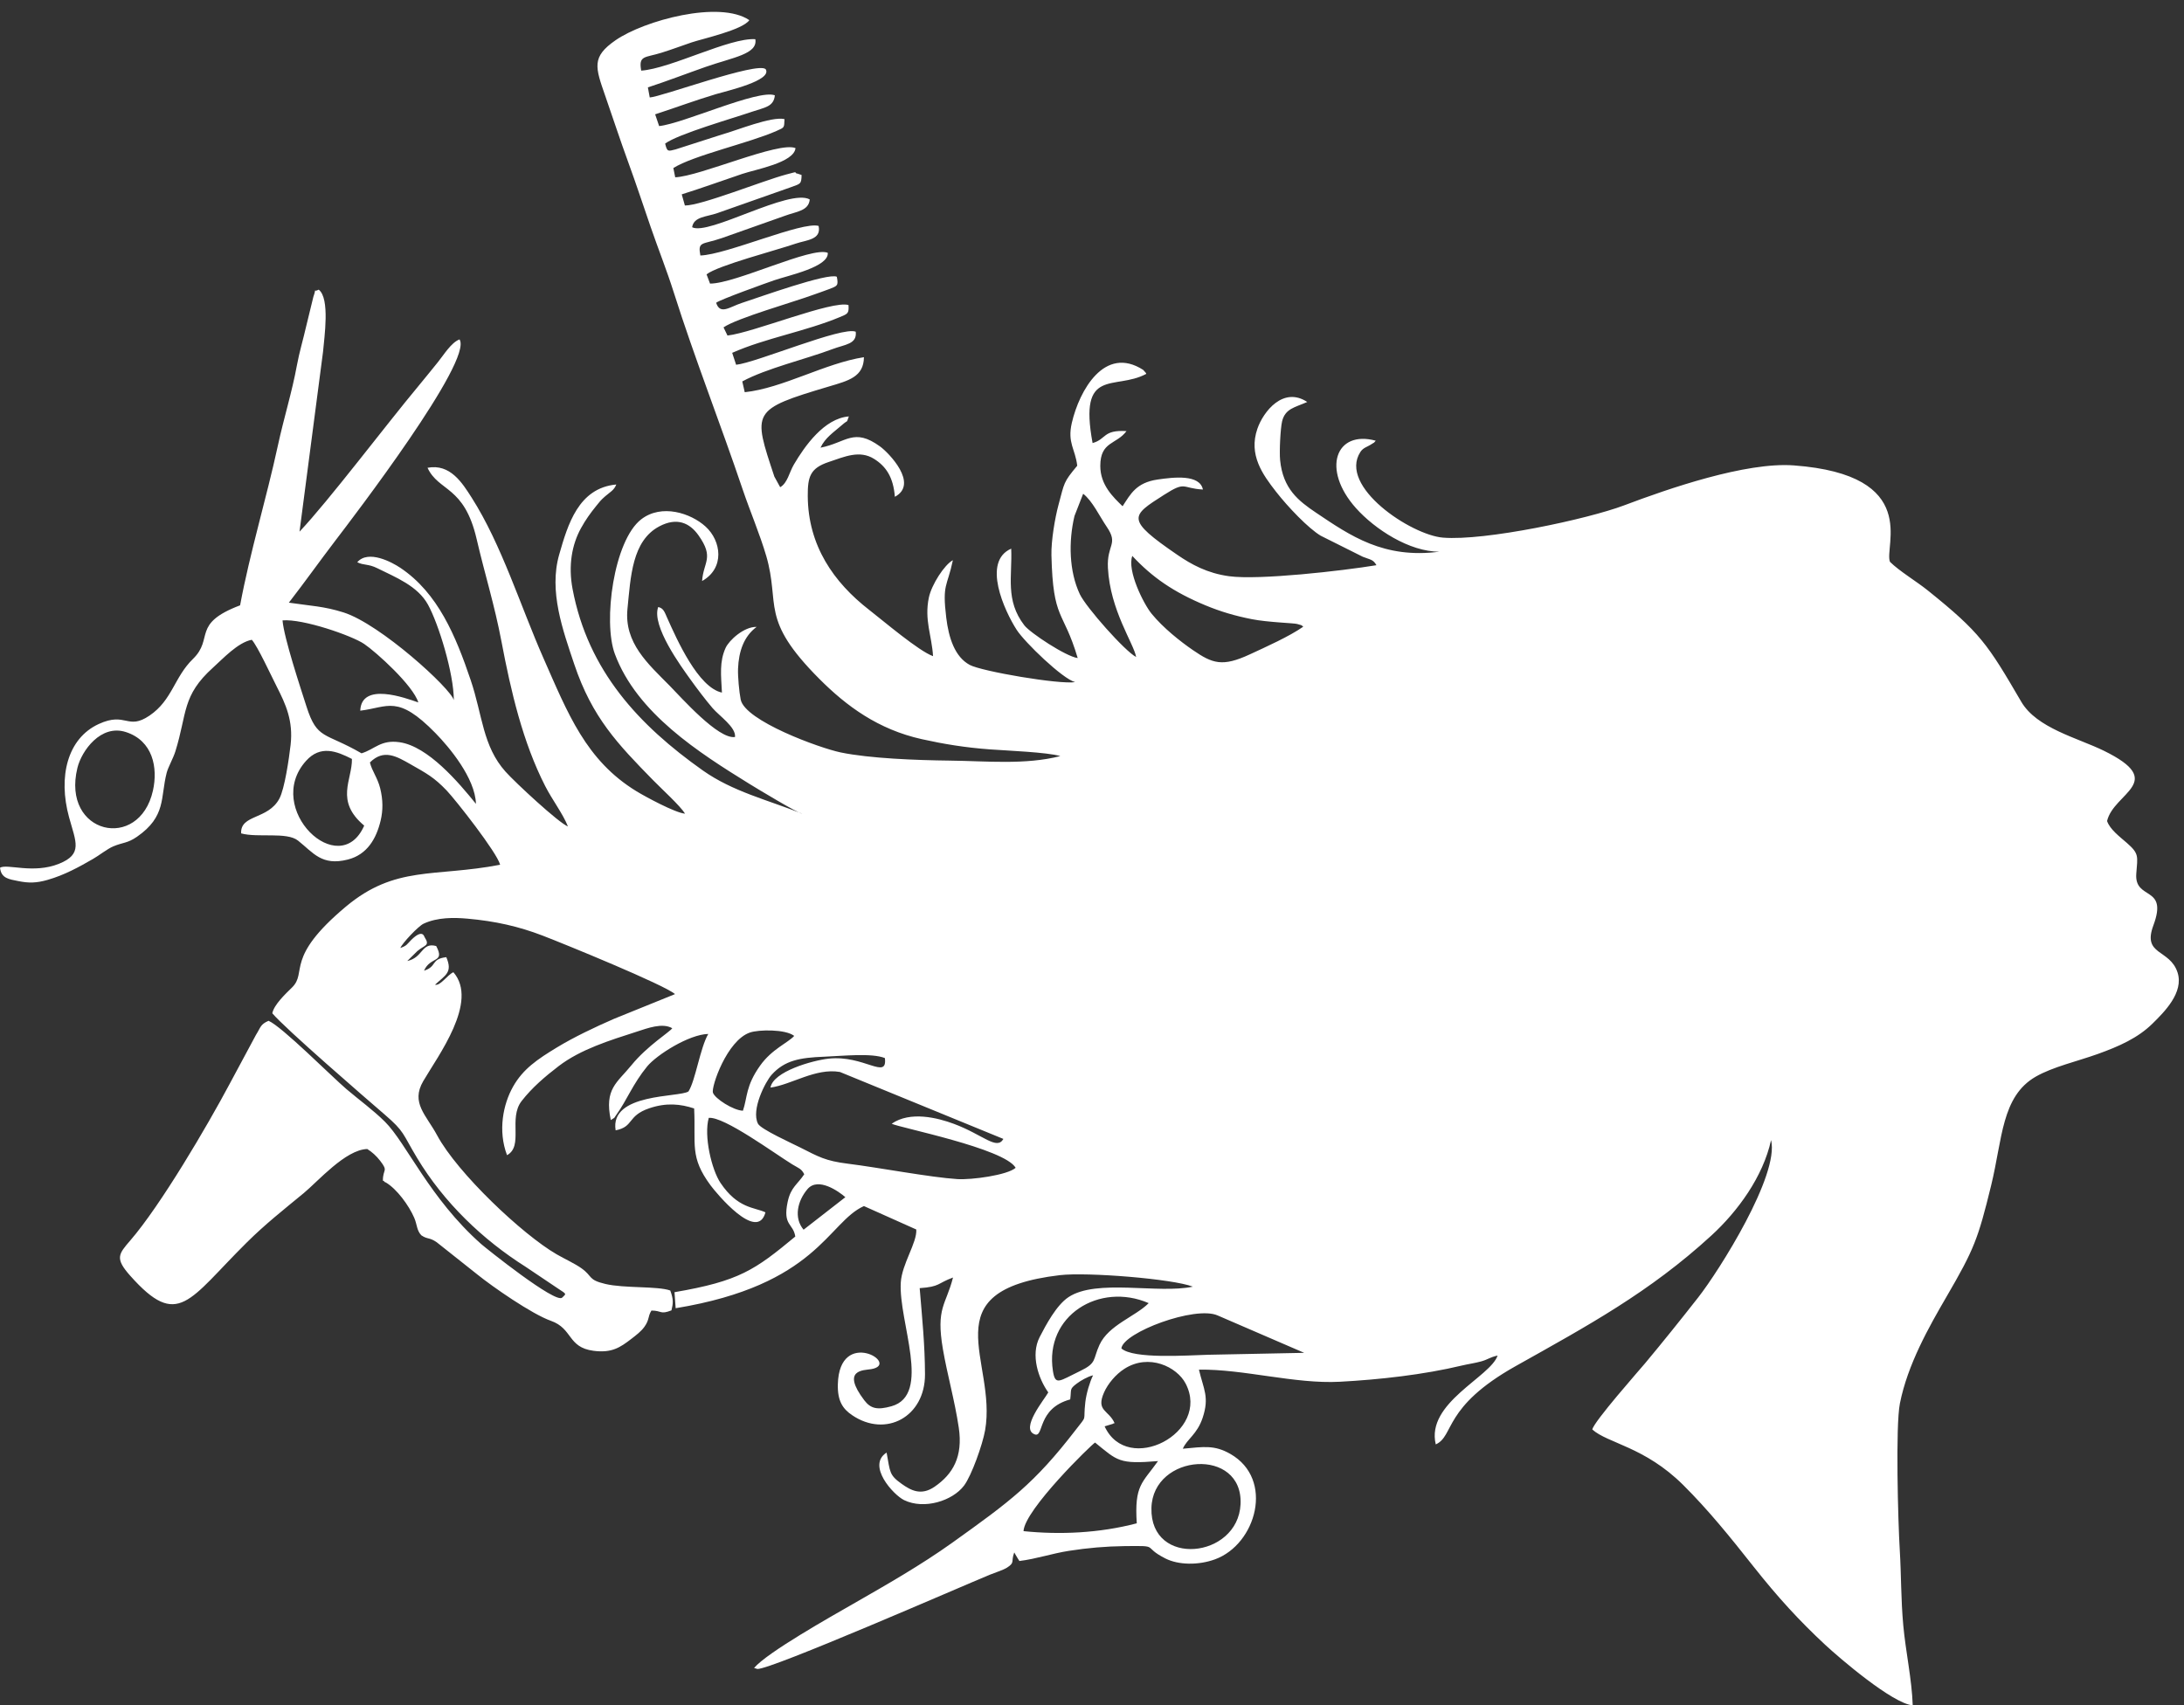
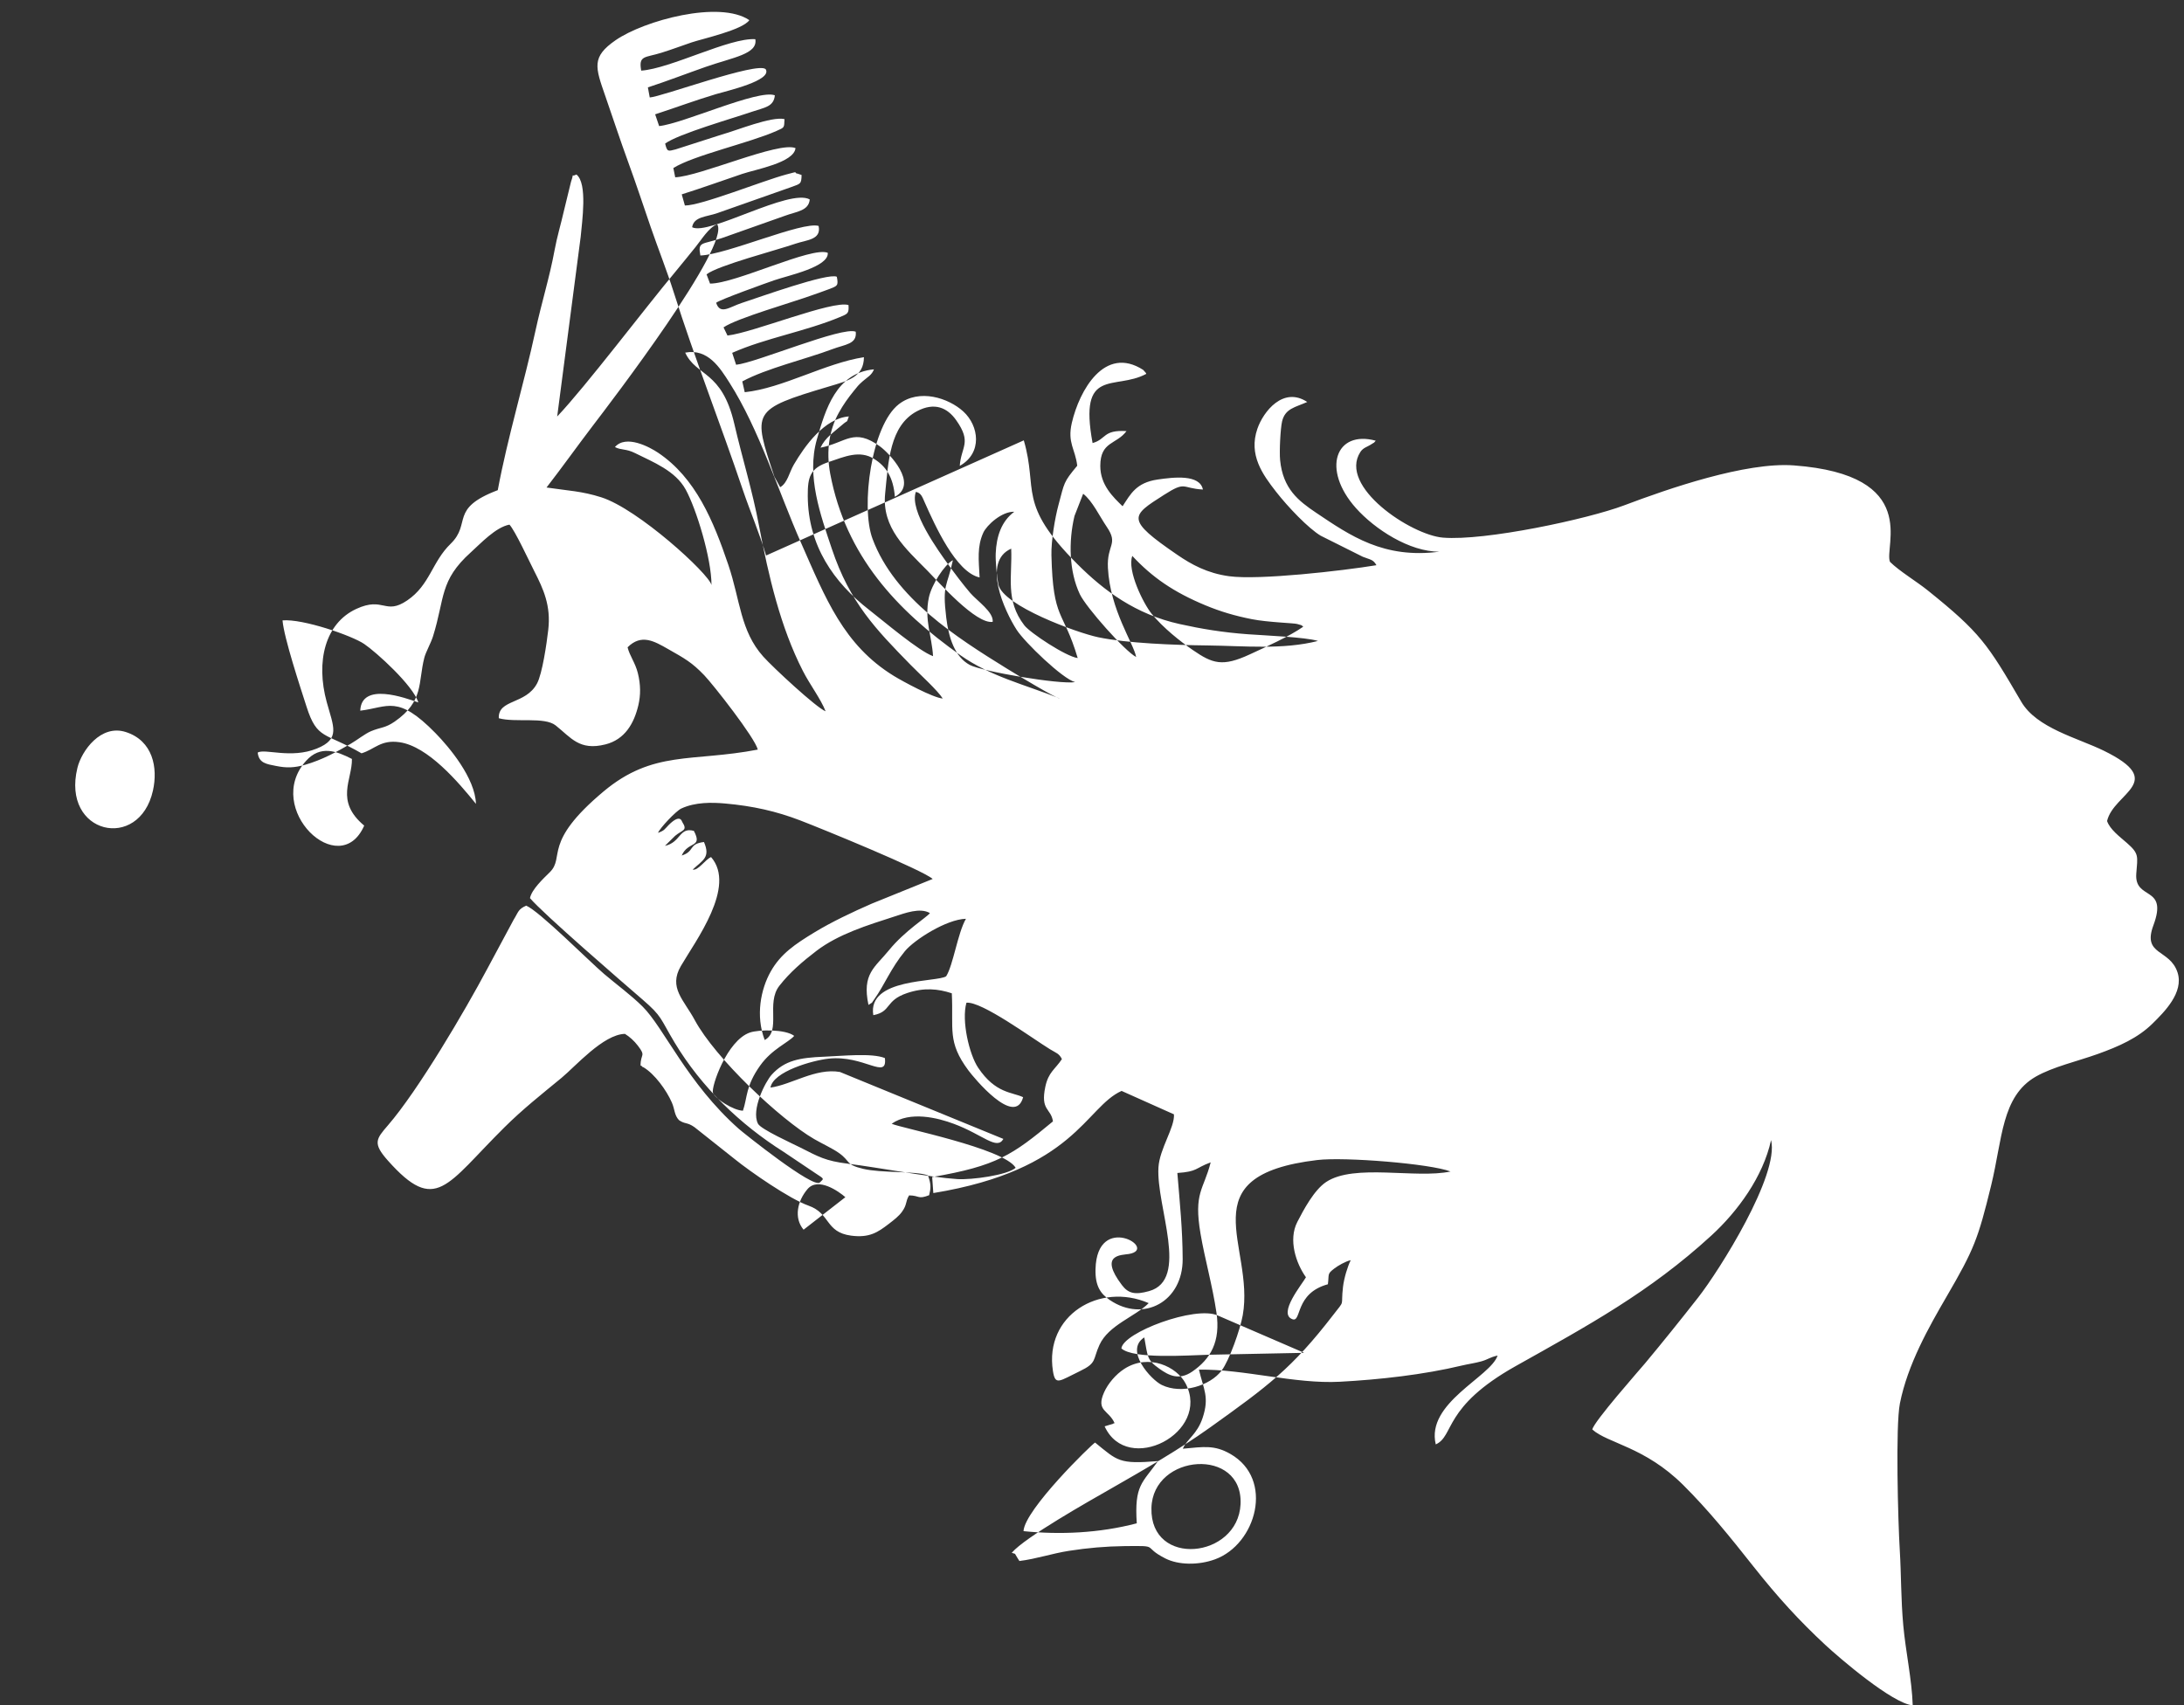
<svg xmlns="http://www.w3.org/2000/svg" clip-rule="evenodd" fill="#000000" fill-rule="evenodd" height="19374.6" image-rendering="optimizeQuality" preserveAspectRatio="xMidYMid meet" shape-rendering="geometricPrecision" text-rendering="geometricPrecision" version="1" viewBox="3108.1 498.8 24808.7 19374.6" width="24808.7" zoomAndPan="magnify">
  <rect x="3108.1" y="498.8" width="24808.7" height="19374.6" fill="#333333" stroke="none" />
  <g id="change1_1">
-     <path d="M17199.86 17589.32c31.92,-652.31 -997.55,-579.26 -1012.29,42.46 -16.1,679 982.13,574.1 1012.29,-42.46zm-937.49 -491.05c-444.9,36.81 -457.78,-1.64 -714.95,-210.44 -37.52,19.33 -802.28,764.32 -812.82,1006.41 409.68,41.89 859.54,23.5 1286.44,-88.96 -28.47,-435.93 62.22,-455.11 241.33,-707.01zm-493.47 -431.14c-4.65,3.58 -14.5,0.32 -16.17,6.97l-96.85 29.53c258.13,564.76 1210.88,71.86 919.96,-486.5 -98.66,-189.36 -416.54,-345.35 -695.28,-167.13 -101.2,64.7 -188.35,171.77 -230.73,266.94 -95.96,215.44 52.66,199.4 119.07,350.19zm2153.77 -798.74l-983.05 -424.76c-255.73,-113.47 -1074.03,193.61 -1093.44,374.64 135.96,123.32 750.15,78.38 985.94,72.1l1090.55 -21.98zm-1766.15 -564.62c-558.99,-242.22 -1186.53,140.45 -1087.9,770.97 26.68,170.56 71.13,114.36 307.45,1.07 194.52,-93.25 143.73,-128.16 221.09,-297.32 103.39,-226.09 406.85,-321.54 559.36,-474.72zm-3445.79 -1203.6c-71.23,-62.88 -309.04,-233.77 -429.98,-91.9 -115.16,135.07 -157.39,327.82 -44.52,461.25l474.5 -369.35zm448.98 -1580.59c-149.32,-60.32 -487.53,-23.21 -689.79,-15.5 -276.66,10.56 -449.66,41.91 -596.89,205.59 -69.21,76.95 -235.36,396.55 -154.95,555.65 31.77,62.87 390.37,224.94 478.33,269.43 211.75,107.12 288.35,153.24 541.88,184.78 351.22,43.71 937.74,155.52 1243.87,175 162.15,10.31 568.45,-44.58 662.9,-128.28 -126.15,-220.73 -1323.32,-456.42 -1408.18,-500.62 208.19,-145.79 519.59,-68.6 708.37,1.85 329.17,122.85 485.97,303.26 560.44,170.64l-1856.88 -760.71c-276.4,-47.69 -549.67,144.57 -788.68,177.5 29.8,-182.86 477.54,-308.76 660.02,-328.74 402.09,-44.03 669.59,247.95 639.56,-6.59zm-1532.36 -290.4c-263.22,89.55 -442.24,620.27 -420.97,683.71 22.53,67.18 232.75,202.22 340.96,204.71 51.85,-152.4 29.66,-279.79 195.46,-512.74 133.95,-188.21 316.97,-258.98 386.93,-337.17 -99.71,-77.69 -402.84,-72.37 -502.38,-38.51zm-4521.73 -3108.03c-174.33,-88.93 -357.52,-160.45 -521.49,22.37 -486.24,542.11 381.64,1371.35 660.99,735.14 -336.84,-281.85 -134.21,-520.26 -139.5,-757.51zm-2569.52 -306.03c-281.93,-90 -500.72,211.32 -548.75,407.96 -184.19,754.22 702.67,953.44 857.93,258.18 58.34,-261.25 -0.51,-567.59 -309.18,-666.14zm13375.93 -1196.26c-31.52,-21.73 8.6,-8.72 -69.65,-31.04 -37.48,-10.7 -330.1,-18.28 -513.69,-54.36 -192.32,-37.79 -356.42,-86.69 -523.17,-155.69 -368.58,-152.53 -609.59,-321.04 -835.27,-563.09 -62.04,164.82 128.26,546 219.53,657.11 133.21,162.16 323.48,312.71 467.82,412.1 224.52,154.58 336.32,193.44 646.77,49.63 185.86,-86.09 447.25,-202.93 607.66,-314.66zm-1898.1 344.35c-27.87,-156.1 -295.17,-529.35 -320.7,-1012.42 -14.08,-266.25 122.59,-266.08 -11.96,-464.53 -85.35,-125.89 -164.16,-296.36 -269.29,-377.85l-98.6 252.66c-68.83,290.81 -61.43,629.42 60.69,888.38 70.15,148.76 513.41,649.13 639.86,713.76zm-8154.06 516.19c-59.24,-193.94 -478.13,-571.98 -614.86,-664.53 -140.67,-95.23 -695.89,-287.55 -927.69,-267.85 16.95,200.41 202.4,760.64 272.89,980.56 121.44,378.85 206.65,287.46 624.62,529.74 150.93,-46.05 218.07,-156.95 432.19,-126.07 323.25,46.63 667.98,453.84 867.62,700.23 -9.04,-293.71 -305.24,-645.79 -459.94,-803.8 -432.09,-441.32 -536.09,-293.3 -854.31,-254.75 12.47,-328.65 510.46,-145.4 659.48,-93.53zm3950.61 -1669.46c-68.87,-235.86 -185.93,-512.94 -264.55,-745.8 -254.3,-753.14 -545.45,-1489.71 -783.69,-2241.56 -81.03,-255.71 -174.79,-489.09 -263.82,-747.22 -88.99,-257.98 -160.74,-478.14 -254.66,-735.49 -92.48,-253.38 -170.04,-491.52 -261.09,-753.52 -113.01,-325.14 -157.25,-440.42 118.77,-631.05 324.41,-224.04 1180.04,-456.49 1518.58,-227.6 -77.55,111.79 -531.06,210.9 -653.78,252.29 -116.21,39.2 -218.11,78.44 -343.58,117.74 -190.94,59.82 -262.46,27.64 -230.98,203.57 334.77,-23.14 1002.9,-376.27 1296.36,-357.28 29.95,169.72 -252.98,205.74 -562.95,314.32 -221.68,77.65 -436.01,160.96 -657.5,233.24l21.12 114.47c130.82,-5.94 1224.7,-410.4 1316.9,-321.3 78.85,129.31 -439.26,246.04 -565.31,283.75 -231.33,69.21 -447.06,149.87 -690.16,229.19l45.23 133.4c269.05,-26.38 1126.98,-421.2 1314.52,-349.42 -12.57,132.18 -119.24,138.41 -259.11,186.47 -217.03,74.57 -838.9,252.58 -987.09,361.78 23.13,97.77 32.99,87.13 118.32,66.28l526.66 -169.19c164.9,-45.26 564.1,-209.52 710.79,-174.8 -5.31,99.17 4.85,91.82 -90.95,134.39 -304.34,135.26 -944.78,277.81 -1171.66,421.35l21.2 105.1c281.98,-11.11 1177.86,-411.21 1366.51,-331.41 -16.79,165.56 -452.48,241.24 -606.15,293.28 -234.62,79.48 -455.09,159.37 -686.18,231.97l35.7 126.7c186.31,1.36 882.24,-280.45 1150.8,-352.37 170.88,-45.77 66.89,-18.06 132.51,-8.71l42.31 14.25c-1.94,105.92 -13.18,98.45 -115.78,136.82l-841.43 296.47c-123.98,43.41 -267.01,38.9 -286.04,160.34 186.54,98.73 1104.75,-444.53 1335.98,-315.77 -11.98,132.47 -154.13,137.24 -285.34,186.86l-712.83 252.16c-226.84,77.7 -274.94,32.96 -244.48,197.88 298.17,-9.47 1158.07,-390.36 1343.31,-335.92 34.05,158.69 -138.87,158.94 -261.27,201.33 -211.24,73.14 -882.52,247.43 -1011.63,348.65l39.54 105.09c288.86,1.77 1157.92,-426.15 1337.46,-349.49 13.42,160.82 -443.8,255.47 -606.99,311.39 -84.98,29.12 -618.82,220.27 -661.11,256.01 45.75,141.41 152.58,47.39 290.64,2.4 200.27,-65.27 976.1,-345.23 1080.29,-298.03 19.84,104.39 6.18,103.83 -89.47,141.22 -62.48,24.41 -115.14,40.81 -169.21,60.79 -235.79,87.17 -874.94,267.22 -1028.25,373.19l44.84 92.68c290.32,-31.94 1192.12,-403.35 1374.63,-346.32 6.67,96.72 -9.02,99.51 -97.7,136.56 -389.27,162.64 -848.89,239.69 -1223.49,406.36l44.56 135.5c226.61,-22.64 1208.2,-439.95 1358.82,-375.48 15.95,142.81 -119.94,142.92 -265.79,198.1 -298.82,113.08 -751.02,218.71 -1022.96,366.75l27.96 122.41c430.25,-45.28 911.88,-329.32 1353.74,-397.8 -1.13,224.51 -178.9,267.64 -393.14,331.49 -890.76,265.45 -870.41,281.44 -624.08,1025.23l66.11 120.23c83.18,-46.83 103.13,-168.16 154.73,-256.09 123.29,-210.08 345.49,-526.14 625.33,-547.96 -34.86,88.57 4.59,25.11 -79.87,99.08 -96.38,84.39 -187.31,140.5 -242.41,256.06 293.8,-57.02 376.11,-232.03 677.34,-13.36 97.99,71.14 442.51,424.53 167.48,571.33 -17.21,-223.82 -101.36,-346.58 -236.06,-430.78 -164.96,-103.11 -334.97,-25.09 -515.98,35.57 -209.78,70.3 -238.84,166.28 -237.33,387.92 3.84,562.79 294.55,979.02 697.59,1292.06 163.12,126.7 564.57,469.03 725.49,525.62 -13.27,-228.66 -101.04,-411.4 -47.54,-665.65 30.98,-147.18 176.94,-373.06 272.89,-424.63 -64.95,309.69 -122.47,263.93 -75.5,652.15 27.89,230.55 97.52,446.65 266.88,537.63 137.01,73.59 1018.9,224.22 1197.43,195.49 -142.25,-35.85 -573.84,-453.49 -664.15,-593.88 -138.95,-215.97 -396.37,-776.22 -62.27,-922.29 13.53,312.78 -70.75,585.76 149.21,871.15 65.69,85.25 473.16,354.68 606.21,371.7 -165.59,-558.24 -280.2,-416.52 -298.39,-1168.36 -3.98,-164.9 41.09,-426.42 78.94,-566.84 70.56,-261.79 54.59,-258.51 214.18,-449.84 -21.97,-191.11 -114.38,-258.81 -61.27,-487.47 85.1,-366.39 371.47,-884.54 810.98,-600.99l31.25 35.63c0.19,-2.52 2.93,6.42 2.43,9.73 -358.01,191.99 -769.95,-85.94 -608.92,785.53 159.41,-44.71 114.34,-151.82 385.15,-135.89 -114.96,154.91 -296.84,114.74 -297.62,394.65 -0.61,217.94 146.9,355.87 253.19,459.19 90.73,-138.57 154.18,-268 397.31,-303.5 183.3,-26.77 479.29,-61.71 515.2,113.54 -244.79,-12.99 -188.69,-101.1 -441.05,60.11 -377.2,240.96 -444.22,275.27 153.64,683.97 155.48,106.28 335.79,207.04 585.15,240.87 340.6,46.2 1281.28,-60.87 1673.33,-125.26 -37.87,-67.57 -69.35,-61.47 -154.75,-95.68l-478.56 -239.4c-141,-84.61 -371.66,-326.02 -508.13,-501.13 -151.18,-193.99 -313.84,-417.54 -210.86,-714.31 68.61,-197.75 295.01,-483.34 566.25,-303.92 -136.71,61.27 -251.37,73.03 -285.97,221.51 -18.59,79.85 -32.11,339.45 -22.16,439.7 32.32,325.64 207.56,461.74 409.01,597.27 388.85,261.61 768.27,525.53 1401.92,442.34 -341.92,1.92 -735.86,-256.02 -949.32,-494.87 -395.12,-442.1 -230.01,-890.06 224.44,-766.01 -31.65,36.92 -4.08,9.62 -47.19,38.71 -48.85,32.96 -94.96,39.33 -127.31,89.44 -253.58,392.66 575.86,943.3 937.73,973.04 479.2,39.39 1645.91,-210.44 2060.72,-367.44 499.39,-189.02 1380.96,-493.58 1925.09,-453.13 1453.09,108.03 1020.65,925.85 1092.61,1095.78 105.49,104.74 301.92,222.38 428.54,324.14 599.16,481.47 678.57,607.43 1062.62,1265.02 175.53,300.55 636.97,409.6 936.74,556.14 730,356.86 113.65,475.63 38.04,799.26 32.92,95.67 143.05,177.17 225.73,249.54 140.69,123.12 121.15,150.26 106.12,348.42 -23.5,309.76 365.65,128.79 194.44,587.01 -129.13,345.58 187.15,265.47 274.43,536.04 73.2,226.93 -150.73,448.72 -284.7,580.58 -165.83,163.25 -379.25,258.32 -623.06,345.75 -229.74,82.38 -510.72,146.05 -703.7,257.22 -389.58,224.44 -377.1,708.01 -505.94,1234.89 -149.32,610.65 -193.37,725.44 -505.34,1261.88 -203.34,349.64 -442.62,771.14 -531.14,1214.99 -51.41,257.77 -20.93,1349.65 -1.82,1662.69 17.75,290.93 12.33,556.2 40.12,860.27 27.22,297.8 97.7,614.7 107.28,907.64 -230.42,-20.16 -833.72,-538.57 -993.73,-687.3 -293.75,-273.05 -538.79,-540.22 -818.4,-894.03 -262.34,-331.96 -510.33,-639.21 -796.02,-922.99 -436.77,-433.83 -855.73,-471.83 -1031.68,-629.72 16.84,-89.3 538.5,-678.9 600.28,-752.93 195.39,-234.13 402.72,-492.14 603.79,-748.81 237.18,-302.78 923.39,-1390.72 826.61,-1786.14 -90.76,415.83 -377.88,809.15 -678.22,1084.37 -704.25,645.33 -1398.15,1020.68 -2223.16,1483.57 -828.5,464.85 -694.02,793.15 -907.45,889.29 -114.09,-472.03 623.68,-766.37 702.52,-1009.52 -92.54,21.06 -105.43,43.68 -186.9,66.65 -69.46,19.58 -148.23,29.98 -219.22,47.01 -434.95,104.33 -936.79,160.2 -1386.71,184.22 -508.03,27.13 -1093.74,-145.09 -1599.7,-137.74 52.54,224.91 121.01,310.85 41.67,548.3 -62.77,187.87 -178.11,240.83 -224.82,350.24 242.87,-23.12 360.81,-42.97 539.51,58.93 503.87,287.33 294.12,1027.68 -174.46,1197.97 -191.32,69.53 -416.48,63.66 -560.97,-9.09 -280.71,-141.36 -46.3,-146.71 -471.84,-141.29 -205.51,2.62 -410.6,19.86 -625.91,53.66 -196.35,30.83 -372.14,92.23 -562.66,115.37 -4.07,-5.38 -8.5,-13.08 -10.94,-17.04 -2.4,-3.88 -7.88,-12.19 -10.66,-16.73l-28.26 -47.89c-2.05,-8.11 -5.46,-10.21 -8.84,-14.9 -39.76,106.57 11.8,111.95 -82.48,172.23 -42.82,27.38 -143.65,59.21 -196.3,80.9 -309.08,127.41 -2491.85,1080.99 -2639.34,1070.04l-37.14 -11.29c148.41,-176.41 884.58,-590.13 1122.28,-726.43 383.45,-219.88 773.81,-442.59 1128.17,-695.99 661.42,-472.97 931.86,-671.69 1399.64,-1277.98 142.92,-185.24 85,-82.2 112.68,-319.75 11.64,-99.96 51.52,-231.77 87.86,-304.79 -63.23,15.3 -143.48,62.23 -187.42,95.71 -83.43,63.57 -56.6,61.13 -72.09,178.18 -378.17,102.94 -296.63,435.14 -402.15,397.5 -171.86,-61.33 112.46,-401.6 152.95,-476.99 -110.97,-155.37 -203.89,-423.85 -97.58,-629.32 70.95,-137.14 189.54,-361.32 326.72,-452.77 318.91,-212.59 1019.4,-34.79 1413.15,-119.46 -228.32,-88.7 -1201.7,-167.39 -1513.05,-130.37 -1480.37,176.03 -707.42,972.75 -846.95,1762.15 -28.86,163.28 -153.77,514.93 -239.49,628.76 -130.51,173.29 -453.04,275.29 -680.9,164.48 -120.9,-58.8 -427.11,-393.23 -198.51,-540.09 41.41,224.57 28.37,254.22 172.03,356.19 103.64,73.57 219.76,137.35 373.01,31.98 207.38,-142.59 323.82,-340.14 274.78,-670.98 -45.54,-307.15 -131.02,-604.22 -180.26,-891.64 -81.16,-473.72 34.72,-499.42 114.76,-814.35 -181.35,67.22 -145.14,104.46 -378.59,120.77 28.66,347.47 59.13,641.57 60.4,978.75 1.84,481.72 -443.9,725.1 -827.68,464.53 -105.4,-71.57 -166.96,-159.1 -162.36,-349.87 15.8,-654.51 721.93,-231.05 379.52,-173.33 -84.18,14.19 -346.35,1.57 -79.33,353.7 73.42,96.81 150.14,112.25 307.83,68.35 463.33,-128.98 79.85,-959.35 106.9,-1405.74 12.83,-211.72 186.62,-454.67 176.1,-602.7l-594.79 -266.13c-410.38,184.17 -530.93,896.69 -2138.59,1160.51l-13.15 -182.1c736.27,-126.12 912.52,-251.33 1372.12,-632.35 -23.21,-152.03 -144.44,-120.75 -86.71,-393.4 35.55,-167.94 111.31,-197.14 188.42,-314.1 -33.15,-65.33 -62.19,-67.18 -135.49,-112.1 -200.63,-122.96 -775.38,-546.43 -949.11,-528.48 -58.01,204.25 31.88,587.52 133.14,738.57 197.34,294.39 386.95,275.49 510.87,334.87 -93.22,346.47 -562.42,-224.35 -622.52,-305.52 -240.96,-325.47 -167.51,-460.59 -187.52,-874.88 -153.72,-50.57 -313.99,-68.54 -509.8,-2.05 -253.39,86.04 -172.04,209.85 -382.04,250.62 -69.95,-426.56 727.5,-371.81 827.67,-442.12 79.15,-123.57 131.67,-493.37 224.55,-653.01 -220.4,5.24 -586.96,238.74 -693.79,368.64 -160.93,195.7 -232.97,386.74 -345.98,543.6 -45,62.46 -5.94,24.48 -67.41,66.28 -75.44,-355.2 72.08,-423.53 234.25,-622.8 180.86,-222.23 436.01,-377.83 463.87,-420.54 -112.26,-65.16 -281.91,-0.02 -404,39.3 -306.46,98.69 -636.96,200.53 -885.56,390.47 -155.02,118.43 -303.43,245.44 -421.34,397.06 -153.68,197.61 24.29,511.78 -165.93,615.43 -105.18,-277.13 -45.06,-578.21 68.78,-779.24 113.57,-200.56 276.13,-310.08 498.05,-444.84 191.67,-116.39 428.82,-229.28 649.55,-325.5l691.76 -280.28c-116.97,-103.74 -1251.79,-567.9 -1504.04,-664.76 -272.42,-104.61 -537.5,-164.46 -854.8,-192.67 -148.36,-13.19 -338.57,-16.84 -497.06,57.21 -59.6,27.85 -241.71,220.31 -264.17,276.28 77.19,-27.36 73.82,-42.08 122.87,-90.79 132.94,-132.03 147.84,-37.28 152.5,-32.67 64.76,100.56 1.23,87.83 -81.61,157.85l-115.12 113.4c181.59,-38.8 160.61,-216.01 328.69,-170.06 104.17,197.26 -66.27,113.4 -138.18,280.07 151.98,-48 71.89,-131.89 252.89,-153.67 75.27,174.95 -11.17,204.05 -128.09,313.08 61.74,15.29 139.11,-111.2 208.65,-142.01 290.43,334.07 -176.43,951.74 -343.03,1238.26 -142.93,245.82 33.95,383.3 157.8,613.77 231.33,430.49 969.92,1127.8 1356.91,1351.99 93.04,53.89 209.13,106.23 284.14,160.22 129.9,93.49 69.97,129.55 270.16,177.28 214.21,51.06 594.76,23.03 737.49,74.45 38.48,102.35 32.61,147.51 13.77,225.61 -130.09,50.46 -107.02,2.98 -227.58,2.08 -44.35,72 -19.74,100.91 -80.12,185.21 -37.17,51.91 -92.15,93.54 -150.64,138.58 -123.64,95.17 -220.69,161.07 -428.14,133.48 -295.51,-39.31 -232.02,-251.92 -483.29,-340.61 -216.76,-76.51 -665,-388.62 -833.33,-524.77l-462.65 -367.07c-84.38,-59.26 -104.37,-30.8 -175.63,-79.55 -54.16,-56.96 -46.86,-121.12 -81.1,-199.98 -59.92,-137.97 -195.86,-326.37 -323.28,-401.09 -3.49,-2.04 -12.83,-1.97 -16.06,-9.68 -3.28,-7.8 -11.09,-6.17 -16.21,-9.89 -0.64,-137.83 64.78,-101.42 -30.3,-225.07 -43.83,-57.01 -94.24,-102 -147.28,-134.64 -246.78,6.06 -561.6,369.19 -720.65,500.24 -233.74,192.58 -437.58,353.06 -647.58,561.2 -663.84,657.91 -778.4,991.8 -1324.25,378.25 -174.93,-196.62 -134.46,-244.59 0.37,-400.53 344.87,-398.87 873.85,-1300.12 1127.66,-1776.84l300.15 -558.88c55.88,-89.05 49.14,-119.17 142.87,-160.14 150.28,62.94 718.27,634.27 884.44,775.66 146.47,124.62 304.2,238.35 438.18,371.38 242.08,240.37 505.98,869.1 1092.21,1388.65 46.77,41.45 851.46,687.38 921.5,608.47 38.8,-43.72 63.91,-30.97 -48.38,-102.57l-367.17 -246.62c-485.95,-306.55 -929.58,-730.28 -1234.92,-1239.53 -167.17,-278.79 -139.17,-294.34 -364.59,-488.77 -228.44,-197.03 -1130.45,-976.35 -1278.47,-1152.13 18.55,-97.32 151.41,-221.79 224.24,-293.38 178.53,-175.47 -89.86,-330.35 609.7,-917.05 564.73,-473.62 1007.35,-333.36 1753.88,-477.09 -33.86,-137.18 -507.36,-739 -607.93,-844.15 -142.26,-148.74 -226.63,-193.04 -409.75,-297.35 -158.53,-90.3 -305.22,-176.78 -461.45,-20.57 22.74,95.62 87.07,174.24 116.6,293.09 32.82,132.08 32.72,251.27 5.48,366.07 -48.91,206.08 -152.84,387.81 -372.89,443.75 -297.29,75.56 -391.64,-77.14 -566.15,-215.38 -128.05,-101.43 -456.48,-29.24 -645.93,-81.72 -10.41,-218.29 305.93,-152.99 434.73,-395.53 59.16,-111.39 108.88,-449.72 127.18,-609.94 31.29,-273.98 -55.13,-461.45 -157.55,-662.43 -59.15,-116.09 -220.69,-465.74 -283.46,-531.67 -157.88,29.95 -327.84,215.03 -438.85,314.88 -357.05,321.18 -293.12,517.69 -429.03,953.1 -24.67,79.04 -82.31,179.37 -98.73,242.86 -72.87,281.74 -2.62,495.04 -337.72,727.23 -108.96,75.49 -158.13,62.23 -269.9,109.48 -67.2,28.41 -157.79,101.04 -228.1,141.59 -161.98,93.39 -324.33,183.25 -517.09,238.65 -128.3,36.87 -214.67,37.24 -331.19,13.91 -107.11,-21.45 -196.22,-30.75 -209.12,-152.31 83.58,-47.85 377.27,73.05 670.35,-44.85 273.38,-109.98 190.77,-247.65 113.9,-528.39 -126.03,-460.32 -19.38,-894.97 336.53,-1059.01 311.47,-143.56 325.37,75.55 577.94,-96.2 258.84,-176 279.79,-436.2 493.17,-643.65 240.68,-234 -19.64,-398.7 535.2,-608.89 112.89,-605.9 299.1,-1213.41 429.44,-1816.2 67.38,-311.62 160.13,-605.36 215.87,-909.93 27.98,-152.9 70.58,-290.25 107.55,-452.88l79.04 -324.31c43.29,-124.11 -11.28,-44.47 61.37,-82.93 129.49,99.61 63.02,541.32 48.73,706.55l-267.04 2042.84c331.57,-350.4 989.85,-1222.07 1347.58,-1650.44 82.17,-98.4 143.12,-176.26 223.88,-274.89 64.83,-79.16 149.5,-222.12 245.9,-258.98 159.41,236.06 -1211.78,2025.97 -1411.23,2287.12 -177.5,232.42 -345.35,469.27 -527.23,703.84 249.71,37.02 399.43,40.47 622.18,111.28 417.35,132.68 1220.54,865.95 1251.73,996.69 -0.24,-304.8 -172.93,-866.18 -293.21,-1084.86 -117.74,-214.07 -367.58,-310.74 -575.79,-414.43 -104.13,-51.86 -154.43,-30.39 -227.99,-68.09 125.66,-145.4 394.77,0.1 489.96,63.88 426.68,285.92 628.77,773.63 798.34,1274.52 135.69,400.76 135.17,749.25 396.34,1041.51 109.29,122.32 606.72,584.33 708.57,621.91 -56.47,-143.22 -177.37,-300.42 -258.18,-458.4 -254.56,-497.61 -389.55,-1075.87 -497.04,-1643.85 -78.49,-414.77 -188.83,-761.52 -282.01,-1163.54 -141.04,-608.44 -430.81,-535.28 -557.79,-809.03 258.02,-49.04 395.03,172.16 502.51,340.93 338.97,532.26 553.15,1229.68 814.1,1821.37 276.81,627.66 482.85,1161.47 1055.61,1511.98 98.8,60.47 440.95,246.49 553.44,255.44 -57.61,-91.89 -265.36,-280.24 -364.95,-382.16 -396.19,-405.4 -690.57,-708.35 -894.5,-1317.52 -128.79,-384.69 -290.26,-826.87 -170.33,-1244.43 97.51,-339.52 218.51,-756.05 648.58,-795.68 -25.95,66.14 -70.4,85.41 -126.08,133.82 -52.37,45.53 -64.79,63.58 -103.09,111.12 -66.43,82.47 -117.97,153.4 -171.84,250.97 -103.32,187.1 -146.12,424.8 -95.91,690.8 176.24,933.77 758.17,1551 1477.16,2060.29 342.1,242.33 734.1,334.51 1131.35,492.86 -42.52,-0.78 -513.65,-285.38 -603.45,-340.98 -564.29,-349.41 -1273.72,-798.36 -1524.73,-1473.83 -136.21,-366.56 -12.54,-1287.91 299.15,-1529.14 232.27,-179.77 563.64,-70.82 731.83,82.43 178.58,162.7 220.57,471.7 -39.96,618.38 15.34,-219.98 140.86,-262.6 -40.69,-519.24 -100.1,-141.49 -245.2,-207.74 -445.37,-101.81 -311.01,164.6 -325.13,576.57 -361.54,936.68 -39.22,387.89 234.57,625.71 478.26,872.88 134.32,136.26 553.52,612.33 743.39,583.54 12.68,-111.45 -178.42,-238.9 -255.83,-329.43 -79.07,-92.45 -179.88,-225.46 -254.38,-329.67 -97.7,-136.61 -441.24,-603.14 -362.46,-817.55 59.85,12.24 72.57,56.87 101.04,120.7 112.68,252.61 353.79,794.2 623.01,851.28 -10.54,-201.58 -29.49,-350.51 41.68,-507.86 38.65,-85.42 209.36,-242.99 352.2,-238.36 -144.61,106.87 -203.12,277.75 -210.9,474.59 -3.47,87.78 12.7,264.25 30.11,351 48.52,241.72 896.9,550.9 1135.27,600.39 330.53,68.62 859.07,88.48 1241.67,92.94 415,4.83 855.47,50.47 1253.8,-51.24 -146.75,-44.23 -608.2,-62.18 -797.15,-76.04 -284.08,-20.83 -525.14,-60.5 -775.34,-116.04 -496.91,-110.3 -856.13,-375.77 -1163.36,-683.61 -686.91,-688.26 -440.49,-836.48 -605.96,-1403.15z" fill="#ffffff" />
+     <path d="M17199.86 17589.32c31.92,-652.31 -997.55,-579.26 -1012.29,42.46 -16.1,679 982.13,574.1 1012.29,-42.46zm-937.49 -491.05c-444.9,36.81 -457.78,-1.64 -714.95,-210.44 -37.52,19.33 -802.28,764.32 -812.82,1006.41 409.68,41.89 859.54,23.5 1286.44,-88.96 -28.47,-435.93 62.22,-455.11 241.33,-707.01zm-493.47 -431.14c-4.65,3.58 -14.5,0.32 -16.17,6.97l-96.85 29.53c258.13,564.76 1210.88,71.86 919.96,-486.5 -98.66,-189.36 -416.54,-345.35 -695.28,-167.13 -101.2,64.7 -188.35,171.77 -230.73,266.94 -95.96,215.44 52.66,199.4 119.07,350.19zm2153.77 -798.74l-983.05 -424.76c-255.73,-113.47 -1074.03,193.61 -1093.44,374.64 135.96,123.32 750.15,78.38 985.94,72.1l1090.55 -21.98zm-1766.15 -564.62c-558.99,-242.22 -1186.53,140.45 -1087.9,770.97 26.68,170.56 71.13,114.36 307.45,1.07 194.52,-93.25 143.73,-128.16 221.09,-297.32 103.39,-226.09 406.85,-321.54 559.36,-474.72zm-3445.79 -1203.6c-71.23,-62.88 -309.04,-233.77 -429.98,-91.9 -115.16,135.07 -157.39,327.82 -44.52,461.25l474.5 -369.35zm448.98 -1580.59c-149.32,-60.32 -487.53,-23.21 -689.79,-15.5 -276.66,10.56 -449.66,41.91 -596.89,205.59 -69.21,76.95 -235.36,396.55 -154.95,555.65 31.77,62.87 390.37,224.94 478.33,269.43 211.75,107.12 288.35,153.24 541.88,184.78 351.22,43.71 937.74,155.52 1243.87,175 162.15,10.31 568.45,-44.58 662.9,-128.28 -126.15,-220.73 -1323.32,-456.42 -1408.18,-500.62 208.19,-145.79 519.59,-68.6 708.37,1.85 329.17,122.85 485.97,303.26 560.44,170.64l-1856.88 -760.71c-276.4,-47.69 -549.67,144.57 -788.68,177.5 29.8,-182.86 477.54,-308.76 660.02,-328.74 402.09,-44.03 669.59,247.95 639.56,-6.59zm-1532.36 -290.4c-263.22,89.55 -442.24,620.27 -420.97,683.71 22.53,67.18 232.75,202.22 340.96,204.71 51.85,-152.4 29.66,-279.79 195.46,-512.74 133.95,-188.21 316.97,-258.98 386.93,-337.17 -99.71,-77.69 -402.84,-72.37 -502.38,-38.51zm-4521.73 -3108.03c-174.33,-88.93 -357.52,-160.45 -521.49,22.37 -486.24,542.11 381.64,1371.35 660.99,735.14 -336.84,-281.85 -134.21,-520.26 -139.5,-757.51zm-2569.52 -306.03c-281.93,-90 -500.72,211.32 -548.75,407.96 -184.19,754.22 702.67,953.44 857.93,258.18 58.34,-261.25 -0.51,-567.59 -309.18,-666.14zm13375.93 -1196.26c-31.52,-21.73 8.6,-8.72 -69.65,-31.04 -37.48,-10.7 -330.1,-18.28 -513.69,-54.36 -192.32,-37.79 -356.42,-86.69 -523.17,-155.69 -368.58,-152.53 -609.59,-321.04 -835.27,-563.09 -62.04,164.82 128.26,546 219.53,657.11 133.21,162.16 323.48,312.71 467.82,412.1 224.52,154.58 336.32,193.44 646.77,49.63 185.86,-86.09 447.25,-202.93 607.66,-314.66zm-1898.1 344.35c-27.87,-156.1 -295.17,-529.35 -320.7,-1012.42 -14.08,-266.25 122.59,-266.08 -11.96,-464.53 -85.35,-125.89 -164.16,-296.36 -269.29,-377.85l-98.6 252.66c-68.83,290.81 -61.43,629.42 60.69,888.38 70.15,148.76 513.41,649.13 639.86,713.76zm-8154.06 516.19c-59.24,-193.94 -478.13,-571.98 -614.86,-664.53 -140.67,-95.23 -695.89,-287.55 -927.69,-267.85 16.95,200.41 202.4,760.64 272.89,980.56 121.44,378.85 206.65,287.46 624.62,529.74 150.93,-46.05 218.07,-156.95 432.19,-126.07 323.25,46.63 667.98,453.84 867.62,700.23 -9.04,-293.71 -305.24,-645.79 -459.94,-803.8 -432.09,-441.32 -536.09,-293.3 -854.31,-254.75 12.47,-328.65 510.46,-145.4 659.48,-93.53zm3950.61 -1669.46c-68.87,-235.86 -185.93,-512.94 -264.55,-745.8 -254.3,-753.14 -545.45,-1489.71 -783.69,-2241.56 -81.03,-255.71 -174.79,-489.09 -263.82,-747.22 -88.99,-257.98 -160.74,-478.14 -254.66,-735.49 -92.48,-253.38 -170.04,-491.52 -261.09,-753.52 -113.01,-325.14 -157.25,-440.42 118.77,-631.05 324.41,-224.04 1180.04,-456.49 1518.58,-227.6 -77.55,111.79 -531.06,210.9 -653.78,252.29 -116.21,39.2 -218.11,78.44 -343.58,117.74 -190.94,59.82 -262.46,27.64 -230.98,203.57 334.77,-23.14 1002.9,-376.27 1296.36,-357.28 29.95,169.72 -252.98,205.74 -562.95,314.32 -221.68,77.65 -436.01,160.96 -657.5,233.24l21.12 114.47c130.82,-5.94 1224.7,-410.4 1316.9,-321.3 78.85,129.31 -439.26,246.04 -565.31,283.75 -231.33,69.21 -447.06,149.87 -690.16,229.19l45.23 133.4c269.05,-26.38 1126.98,-421.2 1314.52,-349.42 -12.57,132.18 -119.24,138.41 -259.11,186.47 -217.03,74.57 -838.9,252.58 -987.09,361.78 23.13,97.77 32.99,87.13 118.32,66.28l526.66 -169.19c164.9,-45.26 564.1,-209.52 710.79,-174.8 -5.31,99.17 4.85,91.82 -90.95,134.39 -304.34,135.26 -944.78,277.81 -1171.66,421.35l21.2 105.1c281.98,-11.11 1177.86,-411.21 1366.51,-331.41 -16.79,165.56 -452.48,241.24 -606.15,293.28 -234.62,79.48 -455.09,159.37 -686.18,231.97l35.7 126.7c186.31,1.36 882.24,-280.45 1150.8,-352.37 170.88,-45.77 66.89,-18.06 132.51,-8.71l42.31 14.25c-1.94,105.92 -13.18,98.45 -115.78,136.82l-841.43 296.47c-123.98,43.41 -267.01,38.9 -286.04,160.34 186.54,98.73 1104.75,-444.53 1335.98,-315.77 -11.98,132.47 -154.13,137.24 -285.34,186.86l-712.83 252.16c-226.84,77.7 -274.94,32.96 -244.48,197.88 298.17,-9.47 1158.07,-390.36 1343.31,-335.92 34.05,158.69 -138.87,158.94 -261.27,201.33 -211.24,73.14 -882.52,247.43 -1011.63,348.65l39.54 105.09c288.86,1.77 1157.92,-426.15 1337.46,-349.49 13.42,160.82 -443.8,255.47 -606.99,311.39 -84.98,29.12 -618.82,220.27 -661.11,256.01 45.75,141.41 152.58,47.39 290.64,2.4 200.27,-65.27 976.1,-345.23 1080.29,-298.03 19.84,104.39 6.18,103.83 -89.47,141.22 -62.48,24.41 -115.14,40.81 -169.21,60.79 -235.79,87.17 -874.94,267.22 -1028.25,373.19l44.84 92.68c290.32,-31.94 1192.12,-403.35 1374.63,-346.32 6.67,96.72 -9.02,99.51 -97.7,136.56 -389.27,162.64 -848.89,239.69 -1223.49,406.36l44.56 135.5c226.61,-22.64 1208.2,-439.95 1358.82,-375.48 15.95,142.81 -119.94,142.92 -265.79,198.1 -298.82,113.08 -751.02,218.71 -1022.96,366.75l27.96 122.41c430.25,-45.28 911.88,-329.32 1353.74,-397.8 -1.13,224.51 -178.9,267.64 -393.14,331.49 -890.76,265.45 -870.41,281.44 -624.08,1025.23l66.11 120.23c83.18,-46.83 103.13,-168.16 154.73,-256.09 123.29,-210.08 345.49,-526.14 625.33,-547.96 -34.86,88.57 4.59,25.11 -79.87,99.08 -96.38,84.39 -187.31,140.5 -242.41,256.06 293.8,-57.02 376.11,-232.03 677.34,-13.36 97.99,71.14 442.51,424.53 167.48,571.33 -17.21,-223.82 -101.36,-346.58 -236.06,-430.78 -164.96,-103.11 -334.97,-25.09 -515.98,35.57 -209.78,70.3 -238.84,166.28 -237.33,387.92 3.84,562.79 294.55,979.02 697.59,1292.06 163.12,126.7 564.57,469.03 725.49,525.62 -13.27,-228.66 -101.04,-411.4 -47.54,-665.65 30.98,-147.18 176.94,-373.06 272.89,-424.63 -64.95,309.69 -122.47,263.93 -75.5,652.15 27.89,230.55 97.52,446.65 266.88,537.63 137.01,73.59 1018.9,224.22 1197.43,195.49 -142.25,-35.85 -573.84,-453.49 -664.15,-593.88 -138.95,-215.97 -396.37,-776.22 -62.27,-922.29 13.53,312.78 -70.75,585.76 149.21,871.15 65.69,85.25 473.16,354.68 606.21,371.7 -165.59,-558.24 -280.2,-416.52 -298.39,-1168.36 -3.98,-164.9 41.09,-426.42 78.94,-566.84 70.56,-261.79 54.59,-258.51 214.18,-449.84 -21.97,-191.11 -114.38,-258.81 -61.27,-487.47 85.1,-366.39 371.47,-884.54 810.98,-600.99l31.25 35.63c0.19,-2.52 2.93,6.42 2.43,9.73 -358.01,191.99 -769.95,-85.94 -608.92,785.53 159.41,-44.71 114.34,-151.82 385.15,-135.89 -114.96,154.91 -296.84,114.74 -297.62,394.65 -0.61,217.94 146.9,355.87 253.19,459.19 90.73,-138.57 154.18,-268 397.31,-303.5 183.3,-26.77 479.29,-61.71 515.2,113.54 -244.79,-12.99 -188.69,-101.1 -441.05,60.11 -377.2,240.96 -444.22,275.27 153.64,683.97 155.48,106.28 335.79,207.04 585.15,240.87 340.6,46.2 1281.28,-60.87 1673.33,-125.26 -37.87,-67.57 -69.35,-61.47 -154.75,-95.68l-478.56 -239.4c-141,-84.61 -371.66,-326.02 -508.13,-501.13 -151.18,-193.99 -313.84,-417.54 -210.86,-714.31 68.61,-197.75 295.01,-483.34 566.25,-303.92 -136.71,61.27 -251.37,73.03 -285.97,221.51 -18.59,79.85 -32.11,339.45 -22.16,439.7 32.32,325.64 207.56,461.74 409.01,597.27 388.85,261.61 768.27,525.53 1401.92,442.34 -341.92,1.92 -735.86,-256.02 -949.32,-494.87 -395.12,-442.1 -230.01,-890.06 224.44,-766.01 -31.65,36.92 -4.08,9.62 -47.19,38.71 -48.85,32.96 -94.96,39.33 -127.31,89.44 -253.58,392.66 575.86,943.3 937.73,973.04 479.2,39.39 1645.91,-210.44 2060.72,-367.44 499.39,-189.02 1380.96,-493.58 1925.09,-453.13 1453.09,108.03 1020.65,925.85 1092.61,1095.78 105.49,104.74 301.92,222.38 428.54,324.14 599.16,481.47 678.57,607.43 1062.62,1265.02 175.53,300.55 636.97,409.6 936.74,556.14 730,356.86 113.65,475.63 38.04,799.26 32.92,95.67 143.05,177.17 225.73,249.54 140.69,123.12 121.15,150.26 106.12,348.42 -23.5,309.76 365.65,128.79 194.44,587.01 -129.13,345.58 187.15,265.47 274.43,536.04 73.2,226.93 -150.73,448.72 -284.7,580.58 -165.83,163.25 -379.25,258.32 -623.06,345.75 -229.74,82.38 -510.72,146.05 -703.7,257.22 -389.58,224.44 -377.1,708.01 -505.94,1234.89 -149.32,610.65 -193.37,725.44 -505.34,1261.88 -203.34,349.64 -442.62,771.14 -531.14,1214.99 -51.41,257.77 -20.93,1349.65 -1.82,1662.69 17.75,290.93 12.33,556.2 40.12,860.27 27.22,297.8 97.7,614.7 107.28,907.64 -230.42,-20.16 -833.72,-538.57 -993.73,-687.3 -293.75,-273.05 -538.79,-540.22 -818.4,-894.03 -262.34,-331.96 -510.33,-639.21 -796.02,-922.99 -436.77,-433.83 -855.73,-471.83 -1031.68,-629.72 16.84,-89.3 538.5,-678.9 600.28,-752.93 195.39,-234.13 402.72,-492.14 603.79,-748.81 237.18,-302.78 923.39,-1390.72 826.61,-1786.14 -90.76,415.83 -377.88,809.15 -678.22,1084.37 -704.25,645.33 -1398.15,1020.68 -2223.16,1483.57 -828.5,464.85 -694.02,793.15 -907.45,889.29 -114.09,-472.03 623.68,-766.37 702.52,-1009.52 -92.54,21.06 -105.43,43.68 -186.9,66.65 -69.46,19.58 -148.23,29.98 -219.22,47.01 -434.95,104.33 -936.79,160.2 -1386.71,184.22 -508.03,27.13 -1093.74,-145.09 -1599.7,-137.74 52.54,224.91 121.01,310.85 41.67,548.3 -62.77,187.87 -178.11,240.83 -224.82,350.24 242.87,-23.12 360.81,-42.97 539.51,58.93 503.87,287.33 294.12,1027.68 -174.46,1197.97 -191.32,69.53 -416.48,63.66 -560.97,-9.09 -280.71,-141.36 -46.3,-146.71 -471.84,-141.29 -205.51,2.62 -410.6,19.86 -625.91,53.66 -196.35,30.83 -372.14,92.23 -562.66,115.37 -4.07,-5.38 -8.5,-13.08 -10.94,-17.04 -2.4,-3.88 -7.88,-12.19 -10.66,-16.73l-28.26 -47.89l-37.14 -11.29c148.41,-176.41 884.58,-590.13 1122.28,-726.43 383.45,-219.88 773.81,-442.59 1128.17,-695.99 661.42,-472.97 931.86,-671.69 1399.64,-1277.98 142.92,-185.24 85,-82.2 112.68,-319.75 11.64,-99.96 51.52,-231.77 87.86,-304.79 -63.23,15.3 -143.48,62.23 -187.42,95.71 -83.43,63.57 -56.6,61.13 -72.09,178.18 -378.17,102.94 -296.63,435.14 -402.15,397.5 -171.86,-61.33 112.46,-401.6 152.95,-476.99 -110.97,-155.37 -203.89,-423.85 -97.58,-629.32 70.95,-137.14 189.54,-361.32 326.72,-452.77 318.91,-212.59 1019.4,-34.79 1413.15,-119.46 -228.32,-88.7 -1201.7,-167.39 -1513.05,-130.37 -1480.37,176.03 -707.42,972.75 -846.95,1762.15 -28.86,163.28 -153.77,514.93 -239.49,628.76 -130.51,173.29 -453.04,275.29 -680.9,164.48 -120.9,-58.8 -427.11,-393.23 -198.51,-540.09 41.41,224.57 28.37,254.22 172.03,356.19 103.64,73.57 219.76,137.35 373.01,31.98 207.38,-142.59 323.82,-340.14 274.78,-670.98 -45.54,-307.15 -131.02,-604.22 -180.26,-891.64 -81.16,-473.72 34.72,-499.42 114.76,-814.35 -181.35,67.22 -145.14,104.46 -378.59,120.77 28.66,347.47 59.13,641.57 60.4,978.75 1.84,481.72 -443.9,725.1 -827.68,464.53 -105.4,-71.57 -166.96,-159.1 -162.36,-349.87 15.8,-654.51 721.93,-231.05 379.52,-173.33 -84.18,14.19 -346.35,1.57 -79.33,353.7 73.42,96.81 150.14,112.25 307.83,68.35 463.33,-128.98 79.85,-959.35 106.9,-1405.74 12.83,-211.72 186.62,-454.67 176.1,-602.7l-594.79 -266.13c-410.38,184.17 -530.93,896.69 -2138.59,1160.51l-13.15 -182.1c736.27,-126.12 912.52,-251.33 1372.12,-632.35 -23.21,-152.03 -144.44,-120.75 -86.71,-393.4 35.55,-167.94 111.31,-197.14 188.42,-314.1 -33.15,-65.33 -62.19,-67.18 -135.49,-112.1 -200.63,-122.96 -775.38,-546.43 -949.11,-528.48 -58.01,204.25 31.88,587.52 133.14,738.57 197.34,294.39 386.95,275.49 510.87,334.87 -93.22,346.47 -562.42,-224.35 -622.52,-305.52 -240.96,-325.47 -167.51,-460.59 -187.52,-874.88 -153.72,-50.57 -313.99,-68.54 -509.8,-2.05 -253.39,86.04 -172.04,209.85 -382.04,250.62 -69.95,-426.56 727.5,-371.81 827.67,-442.12 79.15,-123.57 131.67,-493.37 224.55,-653.01 -220.4,5.24 -586.96,238.74 -693.79,368.64 -160.93,195.7 -232.97,386.74 -345.98,543.6 -45,62.46 -5.94,24.48 -67.41,66.28 -75.44,-355.2 72.08,-423.53 234.25,-622.8 180.86,-222.23 436.01,-377.83 463.87,-420.54 -112.26,-65.16 -281.91,-0.02 -404,39.3 -306.46,98.69 -636.96,200.53 -885.56,390.47 -155.02,118.43 -303.43,245.44 -421.34,397.06 -153.68,197.61 24.29,511.78 -165.93,615.43 -105.18,-277.13 -45.06,-578.21 68.78,-779.24 113.57,-200.56 276.13,-310.08 498.05,-444.84 191.67,-116.39 428.82,-229.28 649.55,-325.5l691.76 -280.28c-116.97,-103.74 -1251.79,-567.9 -1504.04,-664.76 -272.42,-104.61 -537.5,-164.46 -854.8,-192.67 -148.36,-13.19 -338.57,-16.84 -497.06,57.21 -59.6,27.85 -241.71,220.31 -264.17,276.28 77.19,-27.36 73.82,-42.08 122.87,-90.79 132.94,-132.03 147.84,-37.28 152.5,-32.67 64.76,100.56 1.23,87.83 -81.61,157.85l-115.12 113.4c181.59,-38.8 160.61,-216.01 328.69,-170.06 104.17,197.26 -66.27,113.4 -138.18,280.07 151.98,-48 71.89,-131.89 252.89,-153.67 75.27,174.95 -11.17,204.05 -128.09,313.08 61.74,15.29 139.11,-111.2 208.65,-142.01 290.43,334.07 -176.43,951.74 -343.03,1238.26 -142.93,245.82 33.95,383.3 157.8,613.77 231.33,430.49 969.92,1127.8 1356.91,1351.99 93.04,53.89 209.13,106.23 284.14,160.22 129.9,93.49 69.97,129.55 270.16,177.28 214.21,51.06 594.76,23.03 737.49,74.45 38.48,102.35 32.61,147.51 13.77,225.61 -130.09,50.46 -107.02,2.98 -227.58,2.08 -44.35,72 -19.74,100.91 -80.12,185.21 -37.17,51.91 -92.15,93.54 -150.64,138.58 -123.64,95.17 -220.69,161.07 -428.14,133.48 -295.51,-39.31 -232.02,-251.92 -483.29,-340.61 -216.76,-76.51 -665,-388.62 -833.33,-524.77l-462.65 -367.07c-84.38,-59.26 -104.37,-30.8 -175.63,-79.55 -54.16,-56.96 -46.86,-121.12 -81.1,-199.98 -59.92,-137.97 -195.86,-326.37 -323.28,-401.09 -3.49,-2.04 -12.83,-1.97 -16.06,-9.68 -3.28,-7.8 -11.09,-6.17 -16.21,-9.89 -0.64,-137.83 64.78,-101.42 -30.3,-225.07 -43.83,-57.01 -94.24,-102 -147.28,-134.64 -246.78,6.06 -561.6,369.19 -720.65,500.24 -233.74,192.58 -437.58,353.06 -647.58,561.2 -663.84,657.91 -778.4,991.8 -1324.25,378.25 -174.93,-196.62 -134.46,-244.59 0.37,-400.53 344.87,-398.87 873.85,-1300.12 1127.66,-1776.84l300.15 -558.88c55.88,-89.05 49.14,-119.17 142.87,-160.14 150.28,62.94 718.27,634.27 884.44,775.66 146.47,124.62 304.2,238.35 438.18,371.38 242.08,240.37 505.98,869.1 1092.21,1388.65 46.77,41.45 851.46,687.38 921.5,608.47 38.8,-43.72 63.91,-30.97 -48.38,-102.57l-367.17 -246.62c-485.95,-306.55 -929.58,-730.28 -1234.92,-1239.53 -167.17,-278.79 -139.17,-294.34 -364.59,-488.77 -228.44,-197.03 -1130.45,-976.35 -1278.47,-1152.13 18.55,-97.32 151.41,-221.79 224.24,-293.38 178.53,-175.47 -89.86,-330.35 609.7,-917.05 564.73,-473.62 1007.35,-333.36 1753.88,-477.09 -33.86,-137.18 -507.36,-739 -607.93,-844.15 -142.26,-148.74 -226.63,-193.04 -409.75,-297.35 -158.53,-90.3 -305.22,-176.78 -461.45,-20.57 22.74,95.62 87.07,174.24 116.6,293.09 32.82,132.08 32.72,251.27 5.48,366.07 -48.91,206.08 -152.84,387.81 -372.89,443.75 -297.29,75.56 -391.64,-77.14 -566.15,-215.38 -128.05,-101.43 -456.48,-29.24 -645.93,-81.72 -10.41,-218.29 305.93,-152.99 434.73,-395.53 59.16,-111.39 108.88,-449.72 127.18,-609.94 31.29,-273.98 -55.13,-461.45 -157.55,-662.43 -59.15,-116.09 -220.69,-465.74 -283.46,-531.67 -157.88,29.95 -327.84,215.03 -438.85,314.88 -357.05,321.18 -293.12,517.69 -429.03,953.1 -24.67,79.04 -82.31,179.37 -98.73,242.86 -72.87,281.74 -2.62,495.04 -337.72,727.23 -108.96,75.49 -158.13,62.23 -269.9,109.48 -67.2,28.41 -157.79,101.04 -228.1,141.59 -161.98,93.39 -324.33,183.25 -517.09,238.65 -128.3,36.87 -214.67,37.24 -331.19,13.91 -107.11,-21.45 -196.22,-30.75 -209.12,-152.31 83.58,-47.85 377.27,73.05 670.35,-44.85 273.38,-109.98 190.77,-247.65 113.9,-528.39 -126.03,-460.32 -19.38,-894.97 336.53,-1059.01 311.47,-143.56 325.37,75.55 577.94,-96.2 258.84,-176 279.79,-436.2 493.17,-643.65 240.68,-234 -19.64,-398.7 535.2,-608.89 112.89,-605.9 299.1,-1213.41 429.44,-1816.2 67.38,-311.62 160.13,-605.36 215.87,-909.93 27.98,-152.9 70.58,-290.25 107.55,-452.88l79.04 -324.31c43.29,-124.11 -11.28,-44.47 61.37,-82.93 129.49,99.61 63.02,541.32 48.73,706.55l-267.04 2042.84c331.57,-350.4 989.85,-1222.07 1347.58,-1650.44 82.17,-98.4 143.12,-176.26 223.88,-274.89 64.83,-79.16 149.5,-222.12 245.9,-258.98 159.41,236.06 -1211.78,2025.97 -1411.23,2287.12 -177.5,232.42 -345.35,469.27 -527.23,703.84 249.71,37.02 399.43,40.47 622.18,111.28 417.35,132.68 1220.54,865.95 1251.73,996.69 -0.24,-304.8 -172.93,-866.18 -293.21,-1084.86 -117.74,-214.07 -367.58,-310.74 -575.79,-414.43 -104.13,-51.86 -154.43,-30.39 -227.99,-68.09 125.66,-145.4 394.77,0.1 489.96,63.88 426.68,285.92 628.77,773.63 798.34,1274.52 135.69,400.76 135.17,749.25 396.34,1041.51 109.29,122.32 606.72,584.33 708.57,621.91 -56.47,-143.22 -177.37,-300.42 -258.18,-458.4 -254.56,-497.61 -389.55,-1075.87 -497.04,-1643.85 -78.49,-414.77 -188.83,-761.52 -282.01,-1163.54 -141.04,-608.44 -430.81,-535.28 -557.79,-809.03 258.02,-49.04 395.03,172.16 502.51,340.93 338.97,532.26 553.15,1229.68 814.1,1821.37 276.81,627.66 482.85,1161.47 1055.61,1511.98 98.8,60.47 440.95,246.49 553.44,255.44 -57.61,-91.89 -265.36,-280.24 -364.95,-382.16 -396.19,-405.4 -690.57,-708.35 -894.5,-1317.52 -128.79,-384.69 -290.26,-826.87 -170.33,-1244.43 97.51,-339.52 218.51,-756.05 648.58,-795.68 -25.95,66.14 -70.4,85.41 -126.08,133.82 -52.37,45.53 -64.79,63.58 -103.09,111.12 -66.43,82.47 -117.97,153.4 -171.84,250.97 -103.32,187.1 -146.12,424.8 -95.91,690.8 176.24,933.77 758.17,1551 1477.16,2060.29 342.1,242.33 734.1,334.51 1131.35,492.86 -42.52,-0.78 -513.65,-285.38 -603.45,-340.98 -564.29,-349.41 -1273.72,-798.36 -1524.73,-1473.83 -136.21,-366.56 -12.54,-1287.91 299.15,-1529.14 232.27,-179.77 563.64,-70.82 731.83,82.43 178.58,162.7 220.57,471.7 -39.96,618.38 15.34,-219.98 140.86,-262.6 -40.69,-519.24 -100.1,-141.49 -245.2,-207.74 -445.37,-101.81 -311.01,164.6 -325.13,576.57 -361.54,936.68 -39.22,387.89 234.57,625.71 478.26,872.88 134.32,136.26 553.52,612.33 743.39,583.54 12.68,-111.45 -178.42,-238.9 -255.83,-329.43 -79.07,-92.45 -179.88,-225.46 -254.38,-329.67 -97.7,-136.61 -441.24,-603.14 -362.46,-817.55 59.85,12.24 72.57,56.87 101.04,120.7 112.68,252.61 353.79,794.2 623.01,851.28 -10.54,-201.58 -29.49,-350.51 41.68,-507.86 38.65,-85.42 209.36,-242.99 352.2,-238.36 -144.61,106.87 -203.12,277.75 -210.9,474.59 -3.47,87.78 12.7,264.25 30.11,351 48.52,241.72 896.9,550.9 1135.27,600.39 330.53,68.62 859.07,88.48 1241.67,92.94 415,4.83 855.47,50.47 1253.8,-51.24 -146.75,-44.23 -608.2,-62.18 -797.15,-76.04 -284.08,-20.83 -525.14,-60.5 -775.34,-116.04 -496.91,-110.3 -856.13,-375.77 -1163.36,-683.61 -686.91,-688.26 -440.49,-836.48 -605.96,-1403.15z" fill="#ffffff" />
  </g>
</svg>